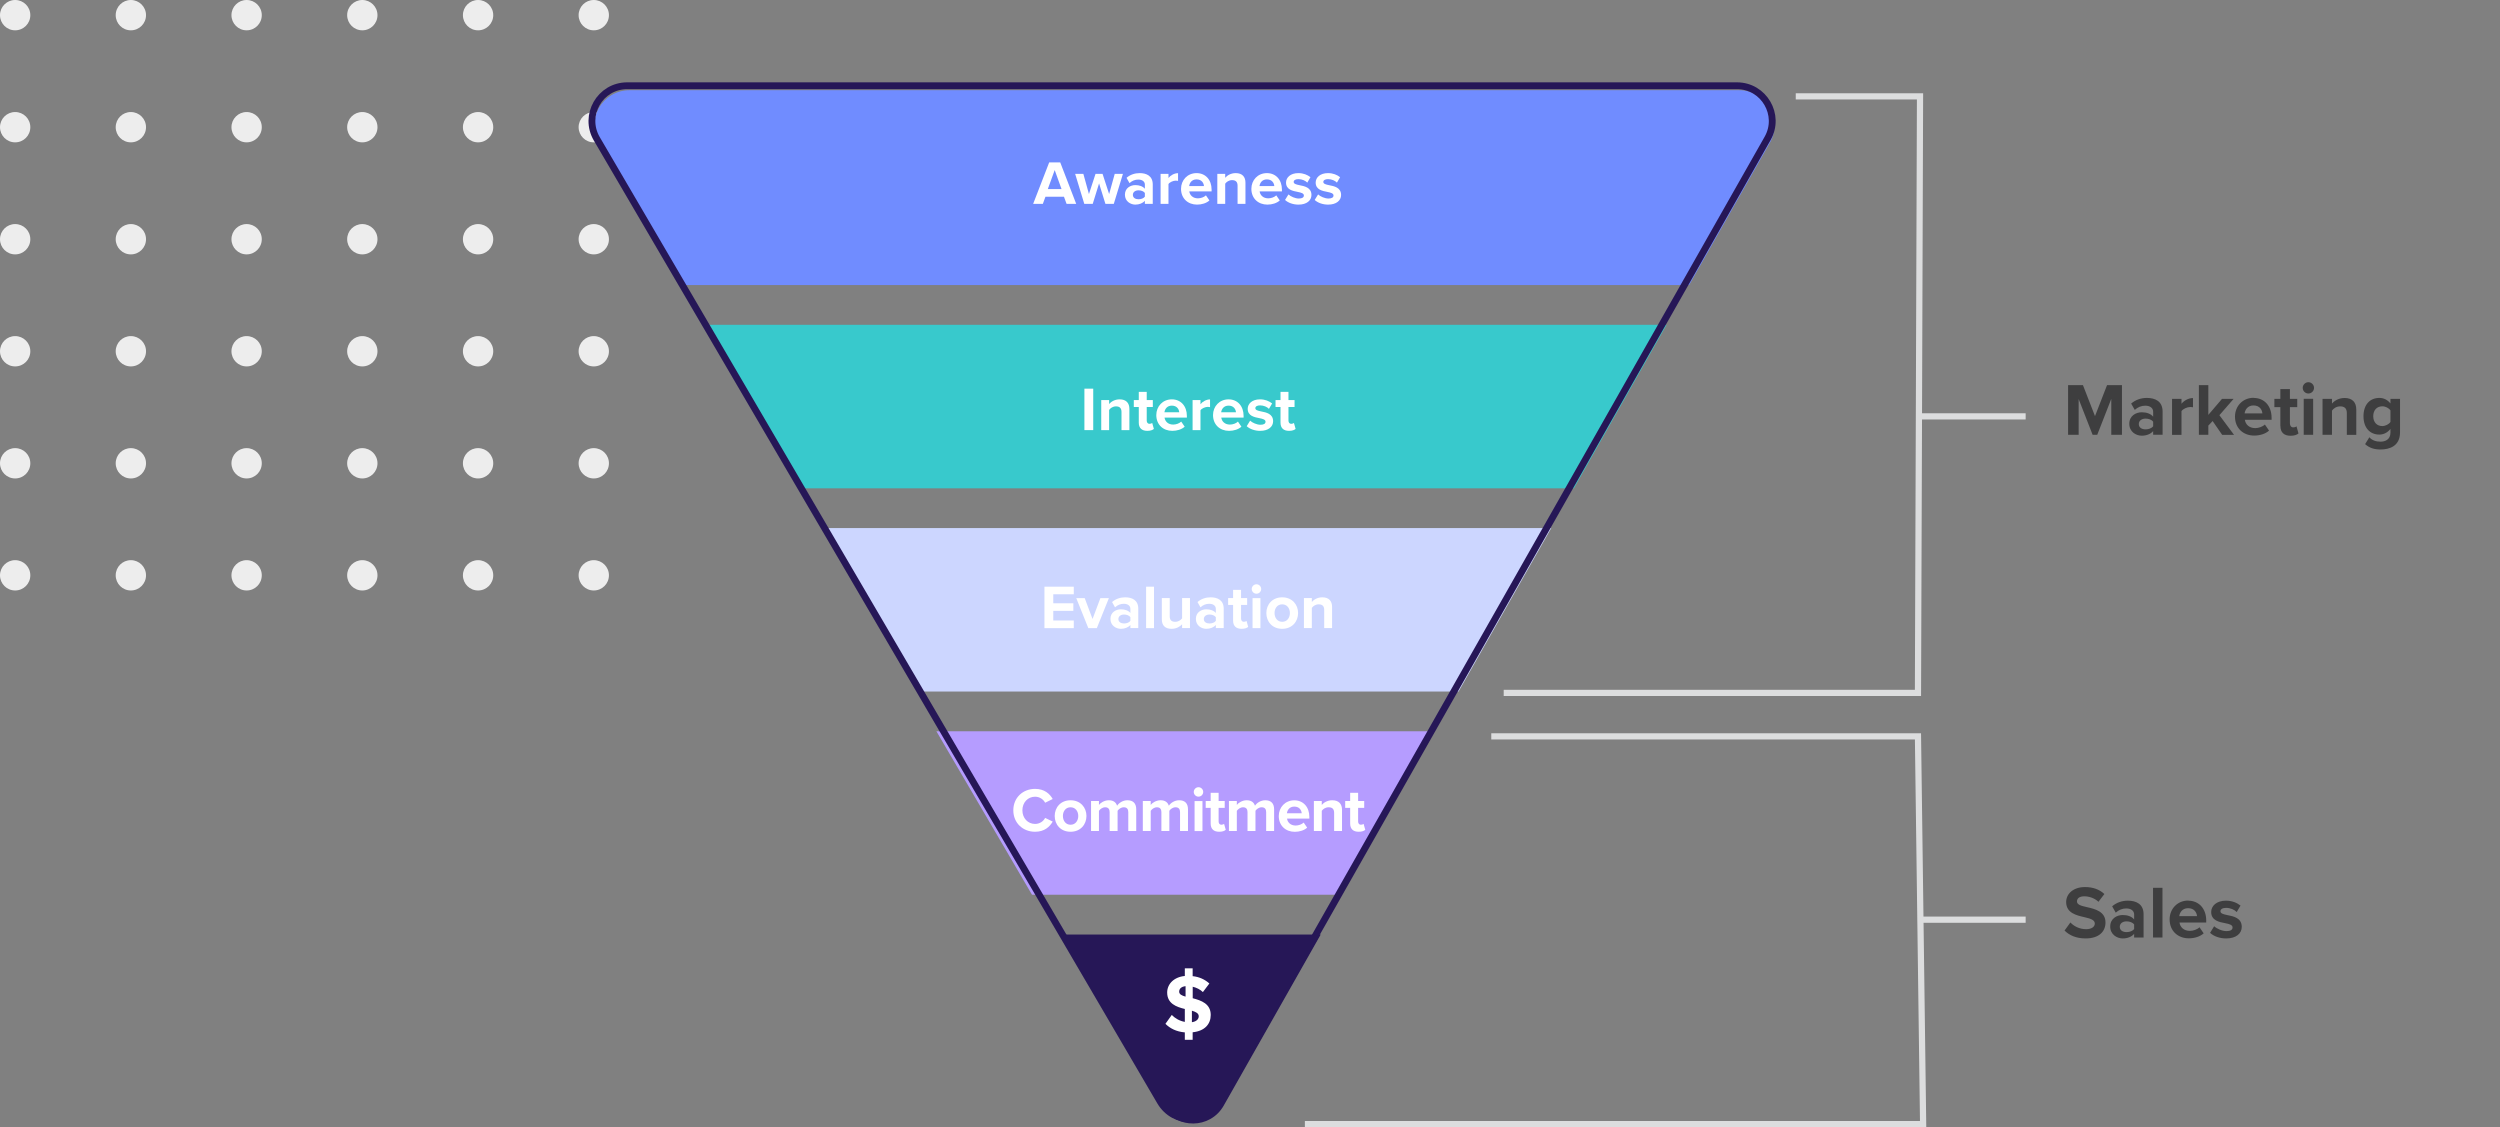
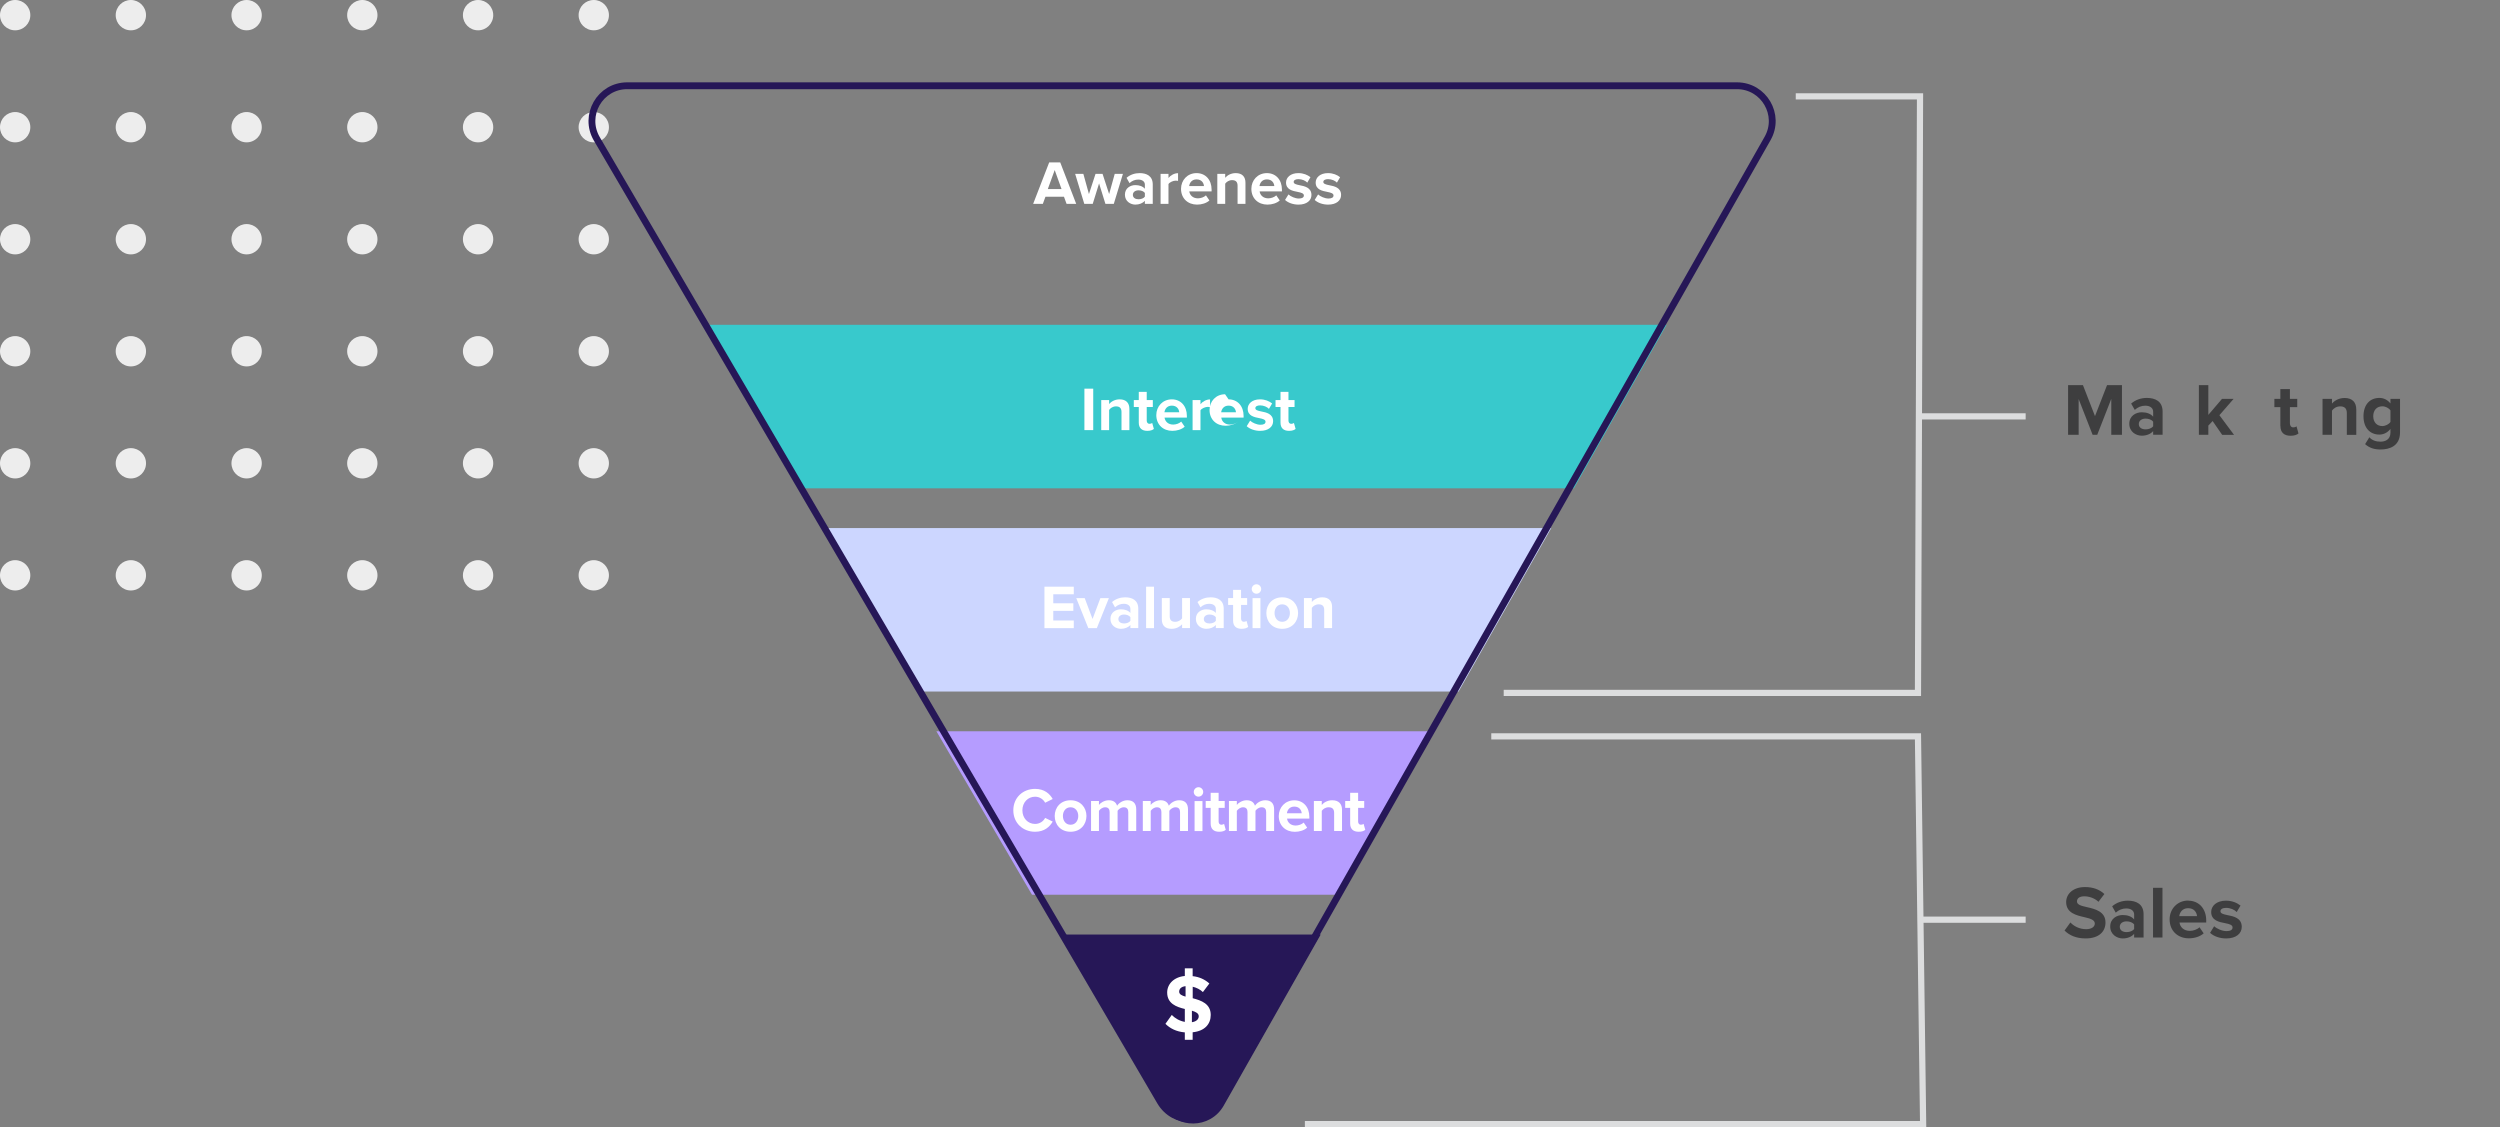
<svg xmlns="http://www.w3.org/2000/svg" id="Layer_2" viewBox="0 0 402.34 181.41">
  <rect x="0" y="0" width="402.34" height="181.41" fill="#808080" stroke="none" />
  <defs>
    <style>.cls-1,.cls-2,.cls-3{fill:none;}.cls-2{stroke:#261757;stroke-linecap:round;stroke-linejoin:round;stroke-width:1.1px;}.cls-4{clip-path:url(#clippath);}.cls-5{fill:#ededed;}.cls-6{fill:#fff;}.cls-7{fill:#b59cff;}.cls-8{fill:#ccd6ff;}.cls-9{fill:#3e3e3f;}.cls-10{fill:#708cff;}.cls-11{fill:#38c9cc;}.cls-12{fill:#261757;}.cls-13{clip-path:url(#clippath-1);}.cls-14{clip-path:url(#clippath-4);}.cls-15{clip-path:url(#clippath-3);}.cls-16{clip-path:url(#clippath-2);}.cls-17{clip-path:url(#clippath-7);}.cls-18{clip-path:url(#clippath-8);}.cls-19{clip-path:url(#clippath-6);}.cls-20{clip-path:url(#clippath-5);}.cls-21{clip-path:url(#clippath-9);}.cls-22{clip-path:url(#clippath-20);}.cls-23{clip-path:url(#clippath-21);}.cls-24{clip-path:url(#clippath-24);}.cls-25{clip-path:url(#clippath-23);}.cls-26{clip-path:url(#clippath-22);}.cls-27{clip-path:url(#clippath-25);}.cls-28{clip-path:url(#clippath-27);}.cls-29{clip-path:url(#clippath-28);}.cls-30{clip-path:url(#clippath-26);}.cls-31{clip-path:url(#clippath-29);}.cls-32{clip-path:url(#clippath-34);}.cls-33{clip-path:url(#clippath-35);}.cls-34{clip-path:url(#clippath-36);}.cls-35{clip-path:url(#clippath-37);}.cls-36{clip-path:url(#clippath-39);}.cls-37{clip-path:url(#clippath-33);}.cls-38{clip-path:url(#clippath-32);}.cls-39{clip-path:url(#clippath-30);}.cls-40{clip-path:url(#clippath-38);}.cls-41{clip-path:url(#clippath-31);}.cls-42{clip-path:url(#clippath-14);}.cls-43{clip-path:url(#clippath-13);}.cls-44{clip-path:url(#clippath-12);}.cls-45{clip-path:url(#clippath-10);}.cls-46{clip-path:url(#clippath-15);}.cls-47{clip-path:url(#clippath-17);}.cls-48{clip-path:url(#clippath-16);}.cls-49{clip-path:url(#clippath-19);}.cls-50{clip-path:url(#clippath-11);}.cls-51{clip-path:url(#clippath-18);}.cls-3{stroke:#dcddde;stroke-miterlimit:10;}</style>
    <clipPath id="clippath">
      <rect class="cls-1" width="402.34" height="181.41" />
    </clipPath>
    <clipPath id="clippath-1">
      <rect class="cls-1" width="402.34" height="181.41" />
    </clipPath>
    <clipPath id="clippath-2">
      <rect class="cls-1" width="402.34" height="181.41" />
    </clipPath>
    <clipPath id="clippath-3">
      <rect class="cls-1" width="402.34" height="181.41" />
    </clipPath>
    <clipPath id="clippath-4">
      <rect class="cls-1" width="402.34" height="181.41" />
    </clipPath>
    <clipPath id="clippath-5">
      <rect class="cls-1" width="402.34" height="181.41" />
    </clipPath>
    <clipPath id="clippath-6">
      <rect class="cls-1" width="402.34" height="181.41" />
    </clipPath>
    <clipPath id="clippath-7">
      <rect class="cls-1" width="402.34" height="181.41" />
    </clipPath>
    <clipPath id="clippath-8">
      <rect class="cls-1" width="402.34" height="181.41" />
    </clipPath>
    <clipPath id="clippath-9">
      <rect class="cls-1" width="402.34" height="181.41" />
    </clipPath>
    <clipPath id="clippath-10">
      <rect class="cls-1" width="402.34" height="181.41" />
    </clipPath>
    <clipPath id="clippath-11">
      <rect class="cls-1" width="402.34" height="181.41" />
    </clipPath>
    <clipPath id="clippath-12">
      <rect class="cls-1" width="402.34" height="181.41" />
    </clipPath>
    <clipPath id="clippath-13">
      <rect class="cls-1" width="402.34" height="181.41" />
    </clipPath>
    <clipPath id="clippath-14">
      <rect class="cls-1" width="402.34" height="181.41" />
    </clipPath>
    <clipPath id="clippath-15">
      <rect class="cls-1" width="402.34" height="181.41" />
    </clipPath>
    <clipPath id="clippath-16">
      <rect class="cls-1" width="402.34" height="181.41" />
    </clipPath>
    <clipPath id="clippath-17">
      <rect class="cls-1" width="402.34" height="181.41" />
    </clipPath>
    <clipPath id="clippath-18">
      <rect class="cls-1" width="402.34" height="181.41" />
    </clipPath>
    <clipPath id="clippath-19">
      <rect class="cls-1" width="402.34" height="181.41" />
    </clipPath>
    <clipPath id="clippath-20">
      <rect class="cls-1" width="402.34" height="181.41" />
    </clipPath>
    <clipPath id="clippath-21">
      <rect class="cls-1" width="402.34" height="181.41" />
    </clipPath>
    <clipPath id="clippath-22">
      <rect class="cls-1" width="402.34" height="181.41" />
    </clipPath>
    <clipPath id="clippath-23">
      <rect class="cls-1" width="402.34" height="181.41" />
    </clipPath>
    <clipPath id="clippath-24">
      <rect class="cls-1" width="402.34" height="181.41" />
    </clipPath>
    <clipPath id="clippath-25">
      <rect class="cls-1" width="402.34" height="181.41" />
    </clipPath>
    <clipPath id="clippath-26">
      <rect class="cls-1" width="402.34" height="181.41" />
    </clipPath>
    <clipPath id="clippath-27">
      <rect class="cls-1" width="402.34" height="181.41" />
    </clipPath>
    <clipPath id="clippath-28">
      <rect class="cls-1" width="402.34" height="181.41" />
    </clipPath>
    <clipPath id="clippath-29">
      <rect class="cls-1" width="402.34" height="181.41" />
    </clipPath>
    <clipPath id="clippath-30">
      <rect class="cls-1" width="402.34" height="181.41" />
    </clipPath>
    <clipPath id="clippath-31">
      <rect class="cls-1" width="402.34" height="181.41" />
    </clipPath>
    <clipPath id="clippath-32">
      <rect class="cls-1" width="402.34" height="181.41" />
    </clipPath>
    <clipPath id="clippath-33">
      <rect class="cls-1" width="402.34" height="181.41" />
    </clipPath>
    <clipPath id="clippath-34">
      <rect class="cls-1" width="402.34" height="181.41" />
    </clipPath>
    <clipPath id="clippath-35">
      <rect class="cls-1" width="402.34" height="181.41" />
    </clipPath>
    <clipPath id="clippath-36">
      <rect class="cls-1" width="402.34" height="181.41" />
    </clipPath>
    <clipPath id="clippath-37">
      <rect class="cls-1" width="402.34" height="181.41" />
    </clipPath>
    <clipPath id="clippath-38">
      <rect class="cls-1" width="402.34" height="181.41" />
    </clipPath>
    <clipPath id="clippath-39">
      <rect class="cls-1" width="402.34" height="181.41" />
    </clipPath>
  </defs>
  <g id="Layer_1-2">
    <g>
      <g class="cls-4">
        <path class="cls-5" d="m4.88,2.44c0,1.35-1.09,2.44-2.44,2.44S0,3.79,0,2.44,1.09,0,2.44,0s2.44,1.09,2.44,2.44" />
      </g>
      <g class="cls-13">
        <path class="cls-5" d="m23.5,2.44c0,1.35-1.09,2.44-2.44,2.44s-2.44-1.09-2.44-2.44S19.72,0,21.06,0s2.44,1.09,2.44,2.44" />
      </g>
      <g class="cls-16">
        <path class="cls-5" d="m42.13,2.44c0,1.35-1.09,2.44-2.44,2.44s-2.44-1.09-2.44-2.44S38.34,0,39.69,0s2.44,1.09,2.44,2.44" />
      </g>
      <g class="cls-15">
        <path class="cls-5" d="m60.75,2.44c0,1.35-1.09,2.44-2.44,2.44s-2.44-1.09-2.44-2.44S56.97,0,58.31,0s2.44,1.09,2.44,2.44" />
      </g>
      <g class="cls-14">
        <path class="cls-5" d="m79.38,2.44c0,1.35-1.09,2.44-2.44,2.44s-2.44-1.09-2.44-2.44S75.59,0,76.94,0s2.44,1.09,2.44,2.44" />
      </g>
      <g class="cls-20">
        <path class="cls-5" d="m98,2.44c0,1.35-1.09,2.44-2.44,2.44s-2.44-1.09-2.44-2.44S94.21,0,95.56,0s2.44,1.09,2.44,2.44" />
      </g>
      <g class="cls-19">
        <path class="cls-5" d="m4.88,20.47c0,1.35-1.09,2.44-2.44,2.44S0,21.82,0,20.47s1.09-2.44,2.44-2.44,2.44,1.09,2.44,2.44" />
      </g>
      <g class="cls-17">
        <path class="cls-5" d="m23.5,20.47c0,1.35-1.09,2.44-2.44,2.44s-2.44-1.09-2.44-2.44,1.09-2.44,2.44-2.44,2.44,1.09,2.44,2.44" />
      </g>
      <g class="cls-18">
        <path class="cls-5" d="m42.13,20.47c0,1.35-1.09,2.44-2.44,2.44s-2.44-1.09-2.44-2.44,1.09-2.44,2.44-2.44,2.44,1.09,2.44,2.44" />
      </g>
      <g class="cls-21">
        <path class="cls-5" d="m60.75,20.47c0,1.35-1.09,2.44-2.44,2.44s-2.44-1.09-2.44-2.44,1.09-2.44,2.44-2.44,2.44,1.09,2.44,2.44" />
      </g>
      <g class="cls-45">
        <path class="cls-5" d="m79.38,20.47c0,1.35-1.09,2.44-2.44,2.44s-2.44-1.09-2.44-2.44,1.09-2.44,2.44-2.44,2.44,1.09,2.44,2.44" />
      </g>
      <g class="cls-50">
        <path class="cls-5" d="m98,20.47c0,1.35-1.09,2.44-2.44,2.44s-2.44-1.09-2.44-2.44,1.09-2.44,2.44-2.44,2.44,1.09,2.44,2.44" />
      </g>
      <g class="cls-44">
        <path class="cls-5" d="m4.88,38.5c0,1.35-1.09,2.44-2.44,2.44S0,39.85,0,38.5s1.09-2.44,2.44-2.44,2.44,1.09,2.44,2.44" />
      </g>
      <g class="cls-43">
        <path class="cls-5" d="m23.5,38.5c0,1.35-1.09,2.44-2.44,2.44s-2.44-1.09-2.44-2.44,1.09-2.44,2.44-2.44,2.44,1.09,2.44,2.44" />
      </g>
      <g class="cls-42">
        <path class="cls-5" d="m42.13,38.5c0,1.35-1.09,2.44-2.44,2.44s-2.44-1.09-2.44-2.44,1.09-2.44,2.44-2.44,2.44,1.09,2.44,2.44" />
      </g>
      <g class="cls-46">
        <path class="cls-5" d="m60.75,38.5c0,1.35-1.09,2.44-2.44,2.44s-2.44-1.09-2.44-2.44,1.09-2.44,2.44-2.44,2.44,1.09,2.44,2.44" />
      </g>
      <g class="cls-48">
        <path class="cls-5" d="m79.38,38.5c0,1.35-1.09,2.44-2.44,2.44s-2.44-1.09-2.44-2.44,1.09-2.44,2.44-2.44,2.44,1.09,2.44,2.44" />
      </g>
      <g class="cls-47">
        <path class="cls-5" d="m98,38.5c0,1.35-1.09,2.44-2.44,2.44s-2.44-1.09-2.44-2.44,1.09-2.44,2.44-2.44,2.44,1.09,2.44,2.44" />
      </g>
      <g class="cls-51">
        <path class="cls-5" d="m4.88,56.53c0,1.35-1.09,2.44-2.44,2.44S0,57.88,0,56.53s1.09-2.44,2.44-2.44,2.44,1.09,2.44,2.44" />
      </g>
      <g class="cls-49">
        <path class="cls-5" d="m23.5,56.53c0,1.35-1.09,2.44-2.44,2.44s-2.44-1.09-2.44-2.44,1.09-2.44,2.44-2.44,2.44,1.09,2.44,2.44" />
      </g>
      <g class="cls-22">
        <path class="cls-5" d="m42.13,56.53c0,1.35-1.09,2.44-2.44,2.44s-2.44-1.09-2.44-2.44,1.09-2.44,2.44-2.44,2.44,1.09,2.44,2.44" />
      </g>
      <g class="cls-23">
        <path class="cls-5" d="m60.75,56.53c0,1.35-1.09,2.44-2.44,2.44s-2.44-1.09-2.44-2.44,1.09-2.44,2.44-2.44,2.44,1.09,2.44,2.44" />
      </g>
      <g class="cls-26">
        <path class="cls-5" d="m79.38,56.53c0,1.35-1.09,2.44-2.44,2.44s-2.44-1.09-2.44-2.44,1.09-2.44,2.44-2.44,2.44,1.09,2.44,2.44" />
      </g>
      <g class="cls-25">
        <path class="cls-5" d="m98,56.53c0,1.35-1.09,2.44-2.44,2.44s-2.44-1.09-2.44-2.44,1.09-2.44,2.44-2.44,2.44,1.09,2.44,2.44" />
      </g>
      <g class="cls-24">
        <path class="cls-5" d="m4.88,74.56c0,1.35-1.09,2.44-2.44,2.44S0,75.91,0,74.56s1.09-2.44,2.44-2.44,2.44,1.09,2.44,2.44" />
      </g>
      <g class="cls-27">
        <path class="cls-5" d="m23.5,74.56c0,1.35-1.09,2.44-2.44,2.44s-2.44-1.09-2.44-2.44,1.09-2.44,2.44-2.44,2.44,1.09,2.44,2.44" />
      </g>
      <g class="cls-30">
        <path class="cls-5" d="m42.13,74.56c0,1.35-1.09,2.44-2.44,2.44s-2.44-1.09-2.44-2.44,1.09-2.44,2.44-2.44,2.44,1.09,2.44,2.44" />
      </g>
      <g class="cls-28">
        <path class="cls-5" d="m60.75,74.56c0,1.35-1.09,2.44-2.44,2.44s-2.44-1.09-2.44-2.44,1.09-2.44,2.44-2.44,2.44,1.09,2.44,2.44" />
      </g>
      <g class="cls-29">
        <path class="cls-5" d="m79.38,74.56c0,1.35-1.09,2.44-2.44,2.44s-2.44-1.09-2.44-2.44,1.09-2.44,2.44-2.44,2.44,1.09,2.44,2.44" />
      </g>
      <g class="cls-31">
        <path class="cls-5" d="m98,74.56c0,1.35-1.09,2.44-2.44,2.44s-2.44-1.09-2.44-2.44,1.09-2.44,2.44-2.44,2.44,1.09,2.44,2.44" />
      </g>
      <g class="cls-39">
        <path class="cls-5" d="m4.88,92.59c0,1.35-1.09,2.44-2.44,2.44S0,93.94,0,92.59s1.09-2.44,2.44-2.44,2.44,1.09,2.44,2.44" />
      </g>
      <g class="cls-41">
        <path class="cls-5" d="m23.5,92.59c0,1.35-1.09,2.44-2.44,2.44s-2.44-1.09-2.44-2.44,1.09-2.44,2.44-2.44,2.44,1.09,2.44,2.44" />
      </g>
      <g class="cls-38">
        <path class="cls-5" d="m42.13,92.59c0,1.35-1.09,2.44-2.44,2.44s-2.44-1.09-2.44-2.44,1.09-2.44,2.44-2.44,2.44,1.09,2.44,2.44" />
      </g>
      <g class="cls-37">
        <path class="cls-5" d="m60.75,92.59c0,1.35-1.09,2.44-2.44,2.44s-2.44-1.09-2.44-2.44,1.09-2.44,2.44-2.44,2.44,1.09,2.44,2.44" />
      </g>
      <g class="cls-32">
        <path class="cls-5" d="m79.38,92.59c0,1.35-1.09,2.44-2.44,2.44s-2.44-1.09-2.44-2.44,1.09-2.44,2.44-2.44,2.44,1.09,2.44,2.44" />
      </g>
      <g class="cls-33">
        <path class="cls-5" d="m98,92.59c0,1.35-1.09,2.44-2.44,2.44s-2.44-1.09-2.44-2.44,1.09-2.44,2.44-2.44,2.44,1.09,2.44,2.44" />
      </g>
      <g class="cls-34">
-         <path class="cls-10" d="m284.83,22.99l-12.99,22.89H109.77l-13.36-22.82c-2.22-3.79.52-8.54,4.91-8.54h178.57c4.36,0,7.09,4.69,4.94,8.48" />
-       </g>
+         </g>
      <polygon class="cls-11" points="268.21 52.27 253.29 78.59 128.91 78.59 113.51 52.27 268.21 52.27" />
      <polygon class="cls-8" points="249.66 84.98 234.74 111.29 148.05 111.29 132.65 84.98 249.66 84.98" />
      <polygon class="cls-7" points="230 117.69 215.08 144 166.09 144 150.7 117.69 230 117.69" />
      <g class="cls-35">
        <path class="cls-12" d="m212.55,150.4l-15.61,27.53c-2.16,3.82-7.64,3.85-9.85.07l-16.15-27.6h41.61Z" />
      </g>
      <g class="cls-40">
        <path class="cls-2" d="m100.95,13.8h178.58c4.35,0,7.09,4.7,4.94,8.48l-87.9,154.95c-2.16,3.81-7.63,3.84-9.84.07L96.05,22.35c-2.22-3.79.51-8.55,4.9-8.55Z" />
      </g>
      <g>
        <path class="cls-6" d="m171.23,31.66h-2.98l-.42,1.15h-1.56l2.58-6.67h1.78l2.57,6.67h-1.55l-.42-1.15Zm-2.6-1.23h2.21l-1.1-3.06-1.11,3.06Z" />
        <path class="cls-6" d="m176.88,29.52l-1.02,3.29h-1.36l-1.47-4.83h1.32l.9,3.25,1.06-3.25h1.13l1.06,3.25.9-3.25h1.32l-1.47,4.83h-1.35l-1.02-3.29Z" />
        <path class="cls-6" d="m184.25,32.31c-.33.39-.9.62-1.53.62-.77,0-1.68-.52-1.68-1.6s.91-1.54,1.68-1.54c.64,0,1.21.2,1.53.59v-.67c0-.49-.42-.81-1.06-.81-.52,0-1,.19-1.41.57l-.48-.85c.59-.52,1.35-.76,2.11-.76,1.1,0,2.11.44,2.11,1.83v3.12h-1.27v-.5Zm0-1.26c-.21-.28-.61-.42-1.02-.42-.5,0-.91.26-.91.73s.41.71.91.71c.41,0,.81-.14,1.02-.42v-.6Z" />
        <path class="cls-6" d="m186.78,27.98h1.27v.66c.34-.43.94-.77,1.54-.77v1.24c-.09-.02-.21-.04-.35-.04-.42,0-.98.24-1.19.55v3.19h-1.27v-4.83Z" />
        <path class="cls-6" d="m192.57,27.86c1.44,0,2.42,1.08,2.42,2.66v.28h-3.59c.08.61.57,1.12,1.39,1.12.45,0,.98-.18,1.29-.48l.56.82c-.48.44-1.24.67-1.99.67-1.47,0-2.58-.99-2.58-2.54,0-1.4,1.03-2.53,2.5-2.53Zm-1.19,2.08h2.38c-.03-.46-.35-1.07-1.19-1.07-.79,0-1.13.59-1.19,1.07Z" />
        <path class="cls-6" d="m199.17,29.89c0-.67-.35-.9-.89-.9-.5,0-.89.28-1.1.57v3.25h-1.27v-4.83h1.27v.63c.31-.37.9-.75,1.69-.75,1.06,0,1.57.6,1.57,1.54v3.41h-1.27v-2.92Z" />
        <path class="cls-6" d="m203.89,27.86c1.44,0,2.42,1.08,2.42,2.66v.28h-3.59c.08.61.57,1.12,1.39,1.12.45,0,.98-.18,1.29-.48l.56.82c-.48.44-1.24.67-1.99.67-1.47,0-2.58-.99-2.58-2.54,0-1.4,1.03-2.53,2.5-2.53Zm-1.19,2.08h2.38c-.03-.46-.35-1.07-1.19-1.07-.79,0-1.13.59-1.19,1.07Z" />
        <path class="cls-6" d="m207.36,31.29c.35.33,1.07.66,1.67.66.55,0,.81-.19.81-.49,0-.34-.42-.46-.97-.57-.83-.16-1.9-.36-1.9-1.51,0-.81.71-1.52,1.98-1.52.82,0,1.47.28,1.95.66l-.51.87c-.29-.31-.84-.56-1.43-.56-.46,0-.76.17-.76.45,0,.3.38.41.92.52.83.16,1.94.38,1.94,1.58,0,.88-.75,1.55-2.09,1.55-.84,0-1.65-.28-2.16-.75l.55-.89Z" />
        <path class="cls-6" d="m212.13,31.29c.35.33,1.07.66,1.67.66.55,0,.81-.19.81-.49,0-.34-.42-.46-.97-.57-.83-.16-1.9-.36-1.9-1.51,0-.81.71-1.52,1.98-1.52.82,0,1.47.28,1.95.66l-.51.87c-.29-.31-.84-.56-1.43-.56-.46,0-.76.17-.76.45,0,.3.38.41.92.52.83.16,1.94.38,1.94,1.58,0,.88-.75,1.55-2.09,1.55-.84,0-1.65-.28-2.16-.75l.55-.89Z" />
      </g>
      <g>
        <path class="cls-9" d="m339.77,64.22l-2.25,5.76h-.74l-2.25-5.76v5.76h-1.7v-8h2.39l1.94,4.99,1.94-4.99h2.4v8h-1.72v-5.76Z" />
        <path class="cls-9" d="m346.52,69.38c-.4.47-1.08.74-1.83.74-.92,0-2.01-.62-2.01-1.92s1.09-1.85,2.01-1.85c.77,0,1.45.24,1.83.71v-.8c0-.59-.5-.97-1.27-.97-.62,0-1.2.23-1.69.68l-.58-1.02c.71-.62,1.62-.91,2.53-.91,1.32,0,2.53.53,2.53,2.19v3.74h-1.52v-.6Zm0-1.51c-.25-.34-.73-.5-1.22-.5-.6,0-1.09.31-1.09.88s.49.85,1.09.85c.49,0,.97-.17,1.22-.5v-.72Z" />
-         <path class="cls-9" d="m349.56,64.19h1.52v.79c.41-.52,1.13-.92,1.85-.92v1.49c-.11-.02-.25-.05-.42-.05-.5,0-1.17.29-1.43.66v3.83h-1.52v-5.79Z" />
        <path class="cls-9" d="m356.1,67.75l-.7.74v1.49h-1.52v-8h1.52v4.79l2.2-2.58h1.87l-2.29,2.63,2.36,3.17h-1.91l-1.54-2.23Z" />
-         <path class="cls-9" d="m362.68,64.04c1.73,0,2.9,1.29,2.9,3.19v.33h-4.3c.1.73.68,1.34,1.67,1.34.54,0,1.18-.22,1.55-.58l.67.98c-.58.53-1.49.8-2.39.8-1.76,0-3.09-1.19-3.09-3.05,0-1.68,1.24-3.03,3-3.03Zm-1.43,2.49h2.85c-.04-.55-.42-1.28-1.43-1.28-.95,0-1.36.71-1.43,1.28Z" />
        <path class="cls-9" d="m366.99,68.54v-3.02h-.96v-1.33h.96v-1.58h1.54v1.58h1.18v1.33h-1.18v2.62c0,.36.19.64.53.64.23,0,.44-.08.53-.17l.32,1.15c-.23.2-.64.37-1.27.37-1.07,0-1.64-.55-1.64-1.58Z" />
-         <path class="cls-9" d="m370.59,62.42c0-.5.42-.91.91-.91s.91.41.91.91-.41.91-.91.91-.91-.41-.91-.91Zm.16,1.76h1.52v5.79h-1.52v-5.79Z" />
        <path class="cls-9" d="m377.69,66.48c0-.8-.42-1.08-1.07-1.08-.6,0-1.07.33-1.32.68v3.9h-1.52v-5.79h1.52v.76c.37-.44,1.08-.9,2.03-.9,1.27,0,1.88.72,1.88,1.85v4.09h-1.52v-3.5Z" />
        <path class="cls-9" d="m381.3,70.36c.47.52,1.08.72,1.81.72s1.6-.32,1.6-1.46v-.59c-.46.58-1.08.91-1.79.91-1.45,0-2.55-1.02-2.55-2.95s1.09-2.95,2.55-2.95c.7,0,1.32.3,1.79.89v-.74h1.54v5.4c0,2.21-1.7,2.75-3.13,2.75-1,0-1.76-.23-2.49-.86l.68-1.1Zm3.41-4.31c-.25-.38-.8-.66-1.31-.66-.86,0-1.46.6-1.46,1.59s.6,1.59,1.46,1.59c.5,0,1.06-.29,1.31-.66v-1.87Z" />
      </g>
      <g>
        <path class="cls-6" d="m174.52,62.55h1.42v6.67h-1.42v-6.67Z" />
        <path class="cls-6" d="m180.49,66.3c0-.67-.35-.9-.89-.9-.5,0-.89.28-1.1.57v3.25h-1.27v-4.83h1.27v.63c.31-.37.9-.75,1.69-.75,1.06,0,1.57.6,1.57,1.54v3.41h-1.27v-2.92Z" />
        <path class="cls-6" d="m183.27,68.02v-2.52h-.8v-1.11h.8v-1.32h1.28v1.32h.98v1.11h-.98v2.18c0,.3.16.53.44.53.19,0,.37-.07.44-.14l.27.96c-.19.17-.53.31-1.06.31-.89,0-1.37-.46-1.37-1.32Z" />
        <path class="cls-6" d="m188.59,64.27c1.44,0,2.42,1.08,2.42,2.66v.28h-3.59c.08.61.57,1.12,1.39,1.12.45,0,.98-.18,1.29-.48l.56.82c-.48.44-1.24.67-1.99.67-1.47,0-2.58-.99-2.58-2.54,0-1.4,1.03-2.53,2.5-2.53Zm-1.19,2.08h2.38c-.03-.46-.35-1.07-1.19-1.07-.79,0-1.13.59-1.19,1.07Z" />
        <path class="cls-6" d="m191.93,64.39h1.27v.66c.34-.43.94-.77,1.54-.77v1.24c-.09-.02-.21-.04-.35-.04-.42,0-.98.24-1.19.55v3.19h-1.27v-4.83Z" />
-         <path class="cls-6" d="m197.72,64.27c1.44,0,2.42,1.08,2.42,2.66v.28h-3.59c.08.61.57,1.12,1.39,1.12.45,0,.98-.18,1.29-.48l.56.82c-.48.44-1.24.67-1.99.67-1.47,0-2.58-.99-2.58-2.54,0-1.4,1.03-2.53,2.5-2.53Zm-1.19,2.08h2.38c-.03-.46-.35-1.07-1.19-1.07-.79,0-1.13.59-1.19,1.07Z" />
+         <path class="cls-6" d="m197.72,64.27c1.44,0,2.42,1.08,2.42,2.66v.28h-3.59c.08.61.57,1.12,1.39,1.12.45,0,.98-.18,1.29-.48c-.48.44-1.24.67-1.99.67-1.47,0-2.58-.99-2.58-2.54,0-1.4,1.03-2.53,2.5-2.53Zm-1.19,2.08h2.38c-.03-.46-.35-1.07-1.19-1.07-.79,0-1.13.59-1.19,1.07Z" />
        <path class="cls-6" d="m201.19,67.7c.35.33,1.07.66,1.67.66.55,0,.81-.19.81-.49,0-.34-.42-.46-.97-.57-.83-.16-1.9-.36-1.9-1.51,0-.81.71-1.52,1.98-1.52.82,0,1.47.28,1.95.66l-.51.87c-.29-.31-.84-.56-1.43-.56-.46,0-.76.17-.76.45,0,.3.38.41.92.52.83.16,1.94.38,1.94,1.58,0,.88-.75,1.55-2.09,1.55-.84,0-1.65-.28-2.16-.75l.55-.89Z" />
        <path class="cls-6" d="m206.08,68.02v-2.52h-.8v-1.11h.8v-1.32h1.28v1.32h.98v1.11h-.98v2.18c0,.3.16.53.44.53.19,0,.37-.07.44-.14l.27.96c-.19.17-.53.31-1.06.31-.89,0-1.37-.46-1.37-1.32Z" />
      </g>
      <g>
        <path class="cls-9" d="m333.2,148.46c.56.59,1.44,1.08,2.54,1.08.94,0,1.39-.44,1.39-.9,0-.6-.7-.8-1.62-1.02-1.31-.3-2.99-.66-2.99-2.45,0-1.33,1.15-2.41,3.03-2.41,1.27,0,2.33.38,3.12,1.12l-.95,1.25c-.65-.6-1.51-.88-2.29-.88s-1.17.34-1.17.82c0,.54.67.71,1.59.92,1.32.3,3,.7,3,2.47,0,1.46-1.04,2.57-3.2,2.57-1.54,0-2.64-.52-3.39-1.27l.94-1.3Z" />
        <path class="cls-9" d="m343.46,150.29c-.4.47-1.08.74-1.83.74-.92,0-2.02-.62-2.02-1.92s1.09-1.85,2.02-1.85c.77,0,1.45.24,1.83.71v-.8c0-.59-.5-.97-1.27-.97-.62,0-1.2.23-1.69.68l-.58-1.02c.71-.62,1.62-.91,2.53-.91,1.32,0,2.53.53,2.53,2.19v3.74h-1.52v-.6Zm0-1.51c-.25-.33-.73-.5-1.22-.5-.6,0-1.09.31-1.09.88s.49.85,1.09.85c.49,0,.97-.17,1.22-.5v-.72Z" />
        <path class="cls-9" d="m346.5,142.88h1.52v8h-1.52v-8Z" />
        <path class="cls-9" d="m352.16,144.95c1.73,0,2.9,1.29,2.9,3.19v.33h-4.3c.1.73.68,1.34,1.67,1.34.54,0,1.18-.22,1.55-.58l.67.98c-.58.53-1.49.8-2.39.8-1.76,0-3.09-1.19-3.09-3.05,0-1.68,1.24-3.03,3-3.03Zm-1.43,2.49h2.85c-.04-.55-.42-1.28-1.43-1.28-.95,0-1.36.71-1.43,1.28Z" />
        <path class="cls-9" d="m356.33,149.06c.42.4,1.28.79,2,.79.66,0,.97-.23.97-.59,0-.41-.5-.55-1.16-.68-1-.19-2.28-.43-2.28-1.81,0-.97.85-1.82,2.38-1.82.98,0,1.76.34,2.34.79l-.61,1.04c-.35-.37-1.01-.67-1.71-.67-.55,0-.91.2-.91.54,0,.36.46.49,1.1.62,1,.19,2.33.46,2.33,1.9,0,1.06-.9,1.86-2.51,1.86-1.01,0-1.98-.33-2.59-.9l.66-1.07Z" />
      </g>
      <g>
        <path class="cls-6" d="m168.09,94.42h4.72v1.22h-3.3v1.45h3.23v1.22h-3.23v1.55h3.3v1.23h-4.72v-6.67Z" />
        <path class="cls-6" d="m173.21,96.26h1.36l1.26,3.36,1.26-3.36h1.37l-1.94,4.83h-1.37l-1.94-4.83Z" />
        <path class="cls-6" d="m181.92,100.58c-.33.39-.9.62-1.53.62-.77,0-1.68-.52-1.68-1.6s.91-1.54,1.68-1.54c.64,0,1.21.2,1.53.59v-.67c0-.49-.42-.81-1.06-.81-.52,0-1,.19-1.41.57l-.48-.85c.59-.52,1.35-.76,2.11-.76,1.1,0,2.11.44,2.11,1.83v3.12h-1.27v-.5Zm0-1.26c-.21-.28-.61-.42-1.02-.42-.5,0-.91.26-.91.73s.41.71.91.71c.41,0,.81-.14,1.02-.42v-.6Z" />
        <path class="cls-6" d="m184.45,94.42h1.27v6.67h-1.27v-6.67Z" />
        <path class="cls-6" d="m190.24,100.47c-.33.37-.91.73-1.7.73-1.06,0-1.56-.58-1.56-1.52v-3.43h1.27v2.93c0,.67.35.89.89.89.49,0,.88-.27,1.1-.55v-3.27h1.27v4.83h-1.27v-.61Z" />
        <path class="cls-6" d="m195.67,100.58c-.33.39-.9.62-1.53.62-.77,0-1.68-.52-1.68-1.6s.91-1.54,1.68-1.54c.64,0,1.21.2,1.53.59v-.67c0-.49-.42-.81-1.06-.81-.52,0-1,.19-1.41.57l-.48-.85c.59-.52,1.35-.76,2.11-.76,1.1,0,2.11.44,2.11,1.83v3.12h-1.27v-.5Zm0-1.26c-.21-.28-.61-.42-1.02-.42-.5,0-.91.26-.91.73s.41.71.91.71c.41,0,.81-.14,1.02-.42v-.6Z" />
        <path class="cls-6" d="m198.45,99.88v-2.52h-.8v-1.11h.8v-1.32h1.28v1.32h.98v1.11h-.98v2.18c0,.3.16.53.44.53.19,0,.37-.07.44-.14l.27.96c-.19.17-.53.31-1.06.31-.89,0-1.37-.46-1.37-1.32Z" />
        <path class="cls-6" d="m201.45,94.79c0-.42.35-.76.76-.76s.76.34.76.76-.34.76-.76.76-.76-.34-.76-.76Zm.13,1.47h1.27v4.83h-1.27v-4.83Z" />
        <path class="cls-6" d="m203.8,98.66c0-1.37.96-2.53,2.55-2.53s2.56,1.16,2.56,2.53-.96,2.54-2.56,2.54-2.55-1.16-2.55-2.54Zm3.79,0c0-.75-.45-1.4-1.24-1.4s-1.23.65-1.23,1.4.44,1.41,1.23,1.41,1.24-.65,1.24-1.41Z" />
        <path class="cls-6" d="m213.11,98.16c0-.67-.35-.9-.89-.9-.5,0-.89.28-1.1.57v3.25h-1.27v-4.83h1.27v.63c.31-.37.9-.75,1.69-.75,1.06,0,1.57.6,1.57,1.54v3.41h-1.27v-2.92Z" />
      </g>
      <g>
        <path class="cls-6" d="m163.08,130.41c0-2.05,1.55-3.45,3.5-3.45,1.52,0,2.37.8,2.84,1.63l-1.22.6c-.28-.54-.88-.97-1.62-.97-1.16,0-2.04.93-2.04,2.19s.88,2.19,2.04,2.19c.74,0,1.34-.42,1.62-.97l1.22.59c-.48.83-1.32,1.64-2.84,1.64-1.95,0-3.5-1.4-3.5-3.45Z" />
        <path class="cls-6" d="m169.74,131.32c0-1.37.96-2.53,2.55-2.53s2.56,1.16,2.56,2.53-.96,2.54-2.56,2.54-2.55-1.16-2.55-2.54Zm3.79,0c0-.75-.45-1.4-1.24-1.4s-1.23.65-1.23,1.4.44,1.41,1.23,1.41,1.24-.65,1.24-1.41Z" />
        <path class="cls-6" d="m181.58,130.69c0-.45-.2-.77-.72-.77-.45,0-.82.3-1,.56v3.26h-1.28v-3.05c0-.45-.2-.77-.72-.77-.44,0-.81.3-1,.57v3.25h-1.27v-4.83h1.27v.63c.2-.29.84-.75,1.58-.75s1.16.33,1.34.88c.28-.44.92-.88,1.66-.88.89,0,1.42.47,1.42,1.46v3.49h-1.28v-3.05Z" />
        <path class="cls-6" d="m189.91,130.69c0-.45-.2-.77-.72-.77-.45,0-.82.3-1,.56v3.26h-1.28v-3.05c0-.45-.2-.77-.72-.77-.44,0-.81.3-1,.57v3.25h-1.27v-4.83h1.27v.63c.2-.29.84-.75,1.58-.75s1.16.33,1.34.88c.28-.44.92-.88,1.66-.88.89,0,1.42.47,1.42,1.46v3.49h-1.28v-3.05Z" />
        <path class="cls-6" d="m192.12,127.45c0-.42.35-.76.76-.76s.76.34.76.76-.34.76-.76.76-.76-.34-.76-.76Zm.13,1.47h1.27v4.83h-1.27v-4.83Z" />
        <path class="cls-6" d="m194.84,132.54v-2.52h-.8v-1.11h.8v-1.32h1.28v1.32h.98v1.11h-.98v2.18c0,.3.16.53.44.53.19,0,.37-.07.44-.14l.27.96c-.19.17-.53.31-1.06.31-.89,0-1.37-.46-1.37-1.32Z" />
        <path class="cls-6" d="m203.77,130.69c0-.45-.2-.77-.72-.77-.45,0-.82.3-1,.56v3.26h-1.28v-3.05c0-.45-.2-.77-.72-.77-.44,0-.81.3-1,.57v3.25h-1.27v-4.83h1.27v.63c.2-.29.84-.75,1.58-.75s1.16.33,1.34.88c.28-.44.92-.88,1.66-.88.89,0,1.42.47,1.42,1.46v3.49h-1.28v-3.05Z" />
        <path class="cls-6" d="m208.3,128.8c1.44,0,2.42,1.08,2.42,2.66v.28h-3.59c.08.61.57,1.12,1.39,1.12.45,0,.98-.18,1.29-.48l.56.82c-.48.44-1.24.67-1.99.67-1.47,0-2.58-.99-2.58-2.54,0-1.4,1.03-2.53,2.5-2.53Zm-1.19,2.08h2.38c-.03-.46-.35-1.07-1.19-1.07-.79,0-1.13.59-1.19,1.07Z" />
        <path class="cls-6" d="m214.71,130.82c0-.67-.35-.9-.89-.9-.5,0-.89.28-1.1.57v3.25h-1.27v-4.83h1.27v.63c.31-.37.9-.75,1.69-.75,1.06,0,1.57.6,1.57,1.54v3.41h-1.27v-2.92Z" />
        <path class="cls-6" d="m217.29,132.54v-2.52h-.8v-1.11h.8v-1.32h1.28v1.32h.98v1.11h-.98v2.18c0,.3.16.53.44.53.19,0,.37-.07.44-.14l.27.96c-.19.17-.53.31-1.06.31-.89,0-1.37-.46-1.37-1.32Z" />
      </g>
      <path class="cls-6" d="m191.94,166.14v1.2h-1.26v-1.19c-1.39-.12-2.39-.65-3.12-1.38l1.02-1.43c.5.52,1.22.96,2.1,1.12v-2.08c-1.36-.33-2.84-.86-2.84-2.65,0-1.35,1.07-2.49,2.84-2.66v-1.23h1.26v1.26c1.07.11,1.97.53,2.69,1.18l-1.04,1.38c-.46-.44-1.04-.71-1.64-.86v1.85c1.38.36,2.9.89,2.9,2.69,0,1.46-.95,2.59-2.9,2.79Zm-1.14-5.75v-1.68c-.68.07-1.03.41-1.03.89,0,.41.42.63,1.03.79Zm2.12,3.17c0-.49-.46-.71-1.1-.9v1.85c.75-.11,1.1-.52,1.1-.95Z" />
      <polyline class="cls-3" points="289 15.51 309 15.51 308.67 111.51 242 111.51" />
      <line class="cls-3" x1="326" y1="67.01" x2="308.67" y2="67.01" />
      <g class="cls-36">
        <polyline class="cls-3" points="240 118.51 308.67 118.51 309.5 180.91 210 180.91" />
      </g>
      <line class="cls-3" x1="326" y1="148.01" x2="308.67" y2="148.01" />
    </g>
  </g>
</svg>